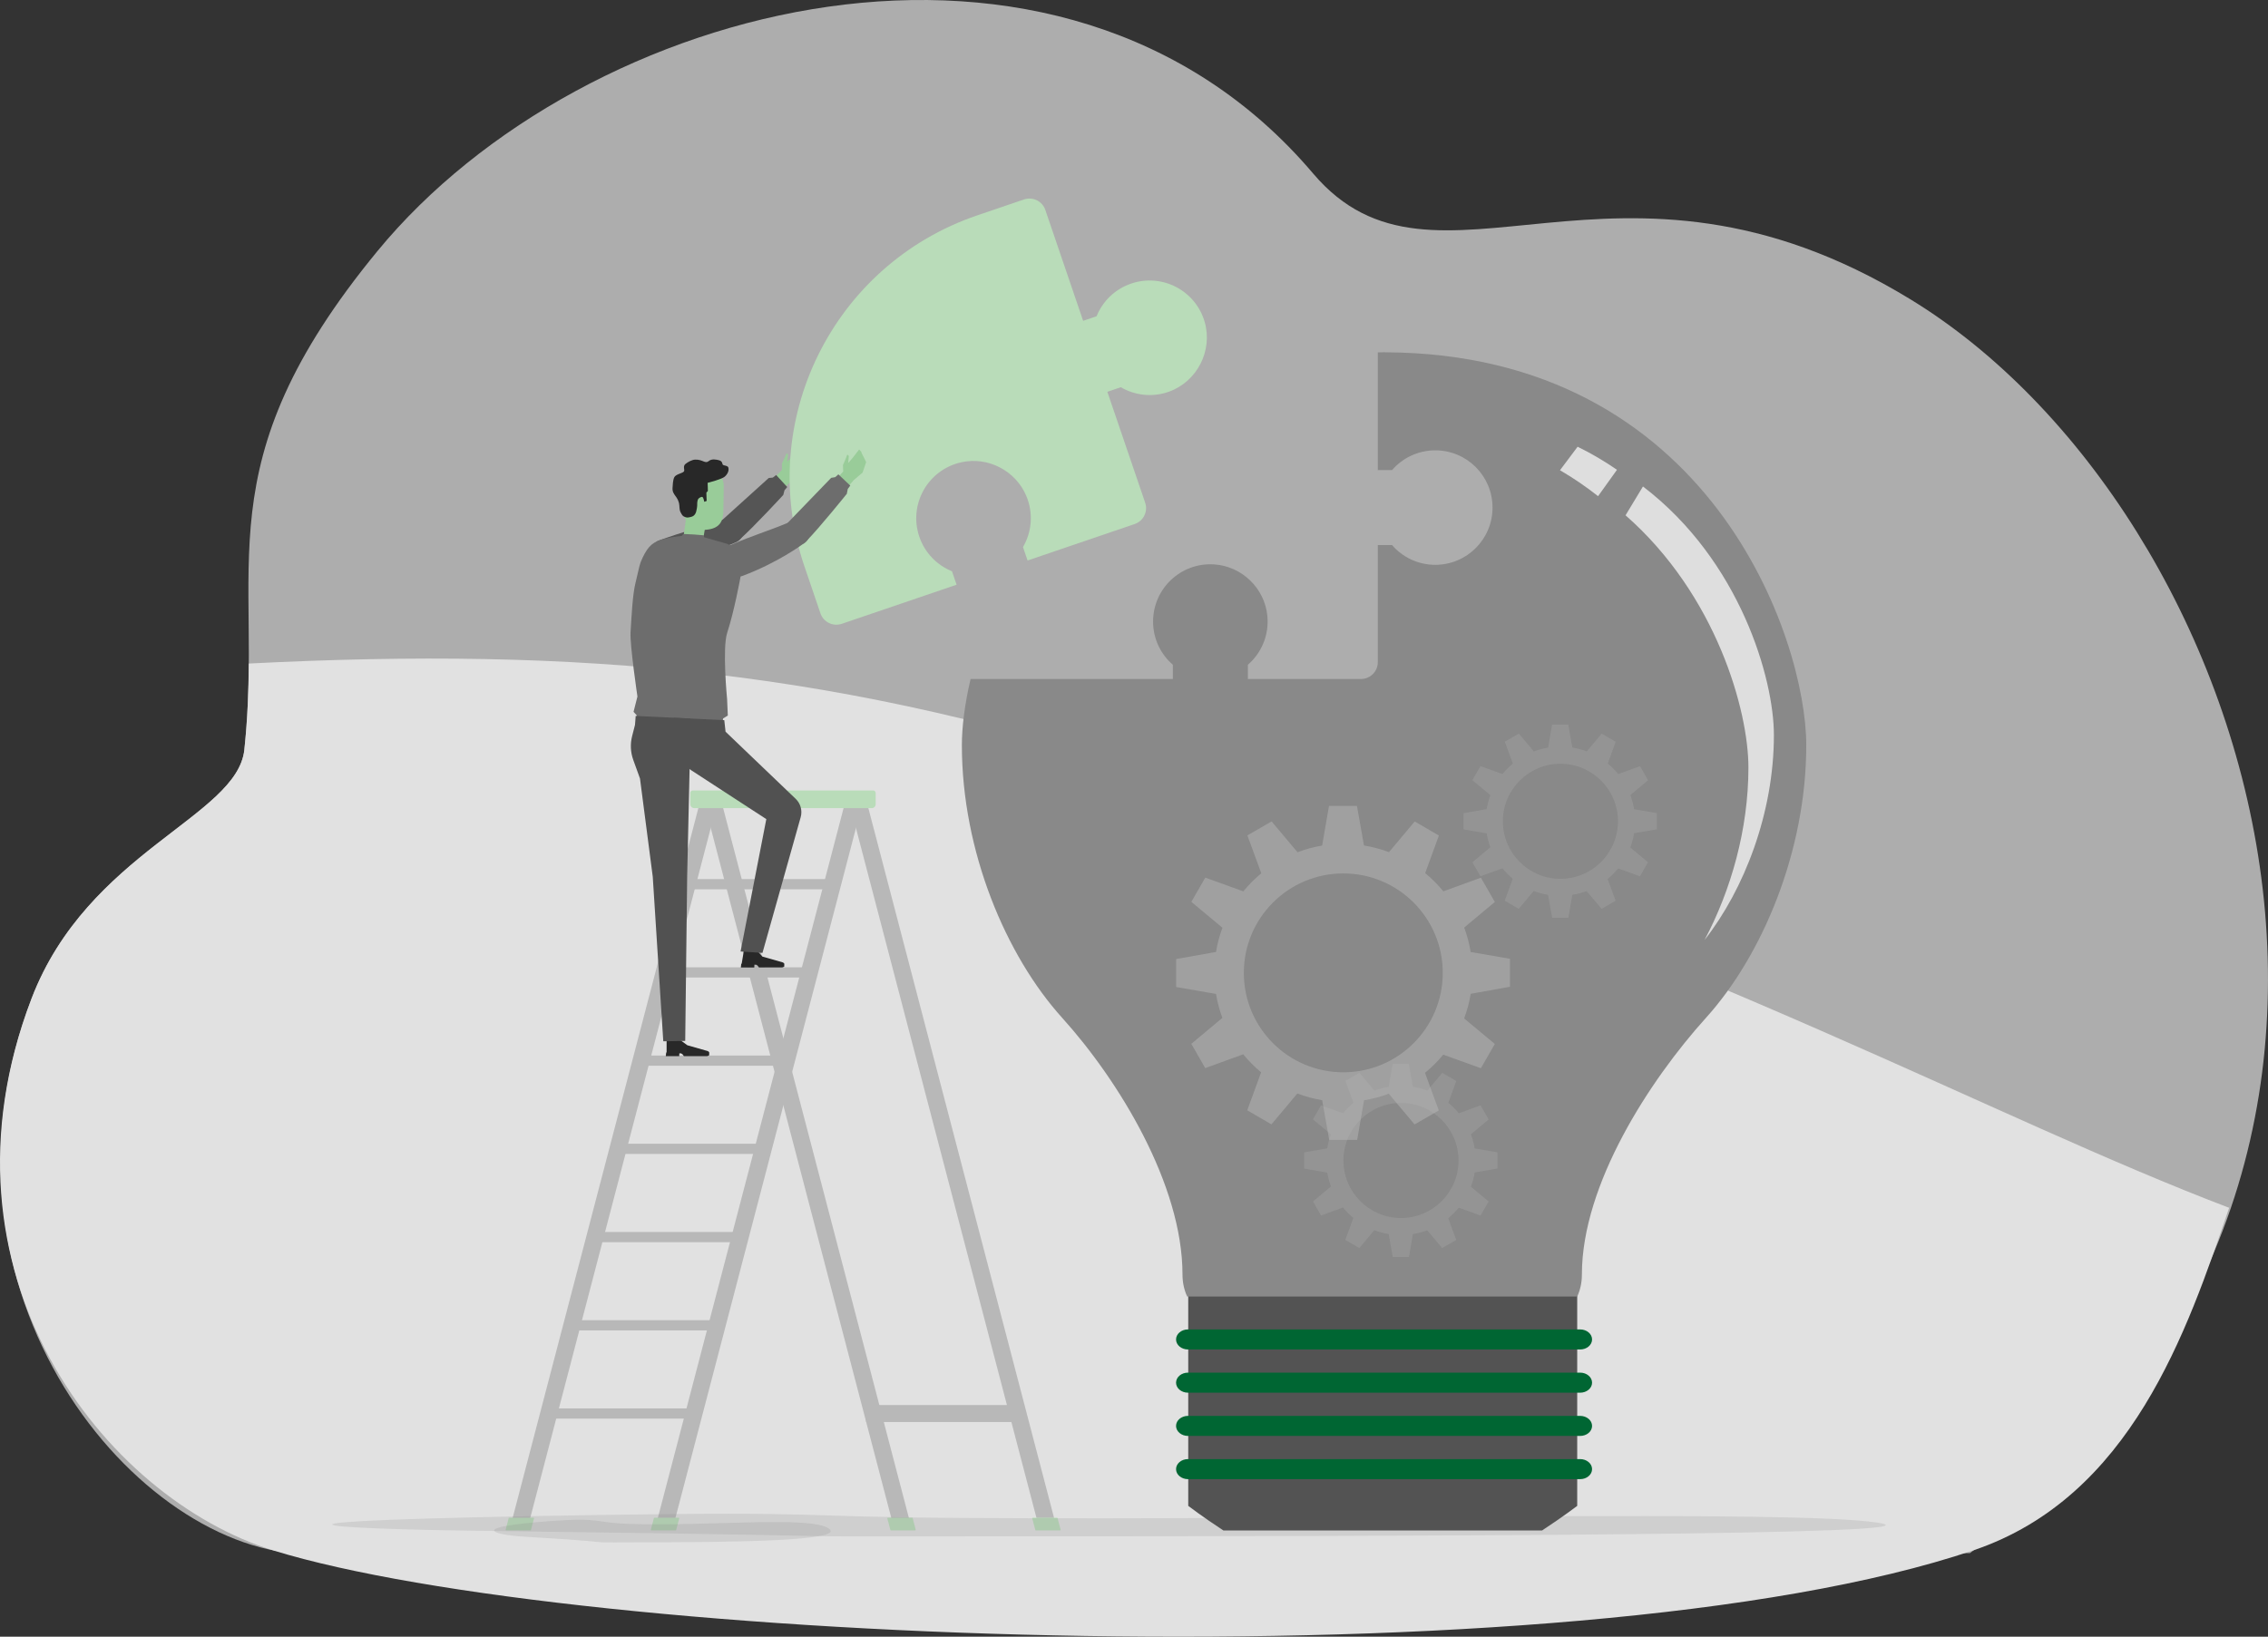
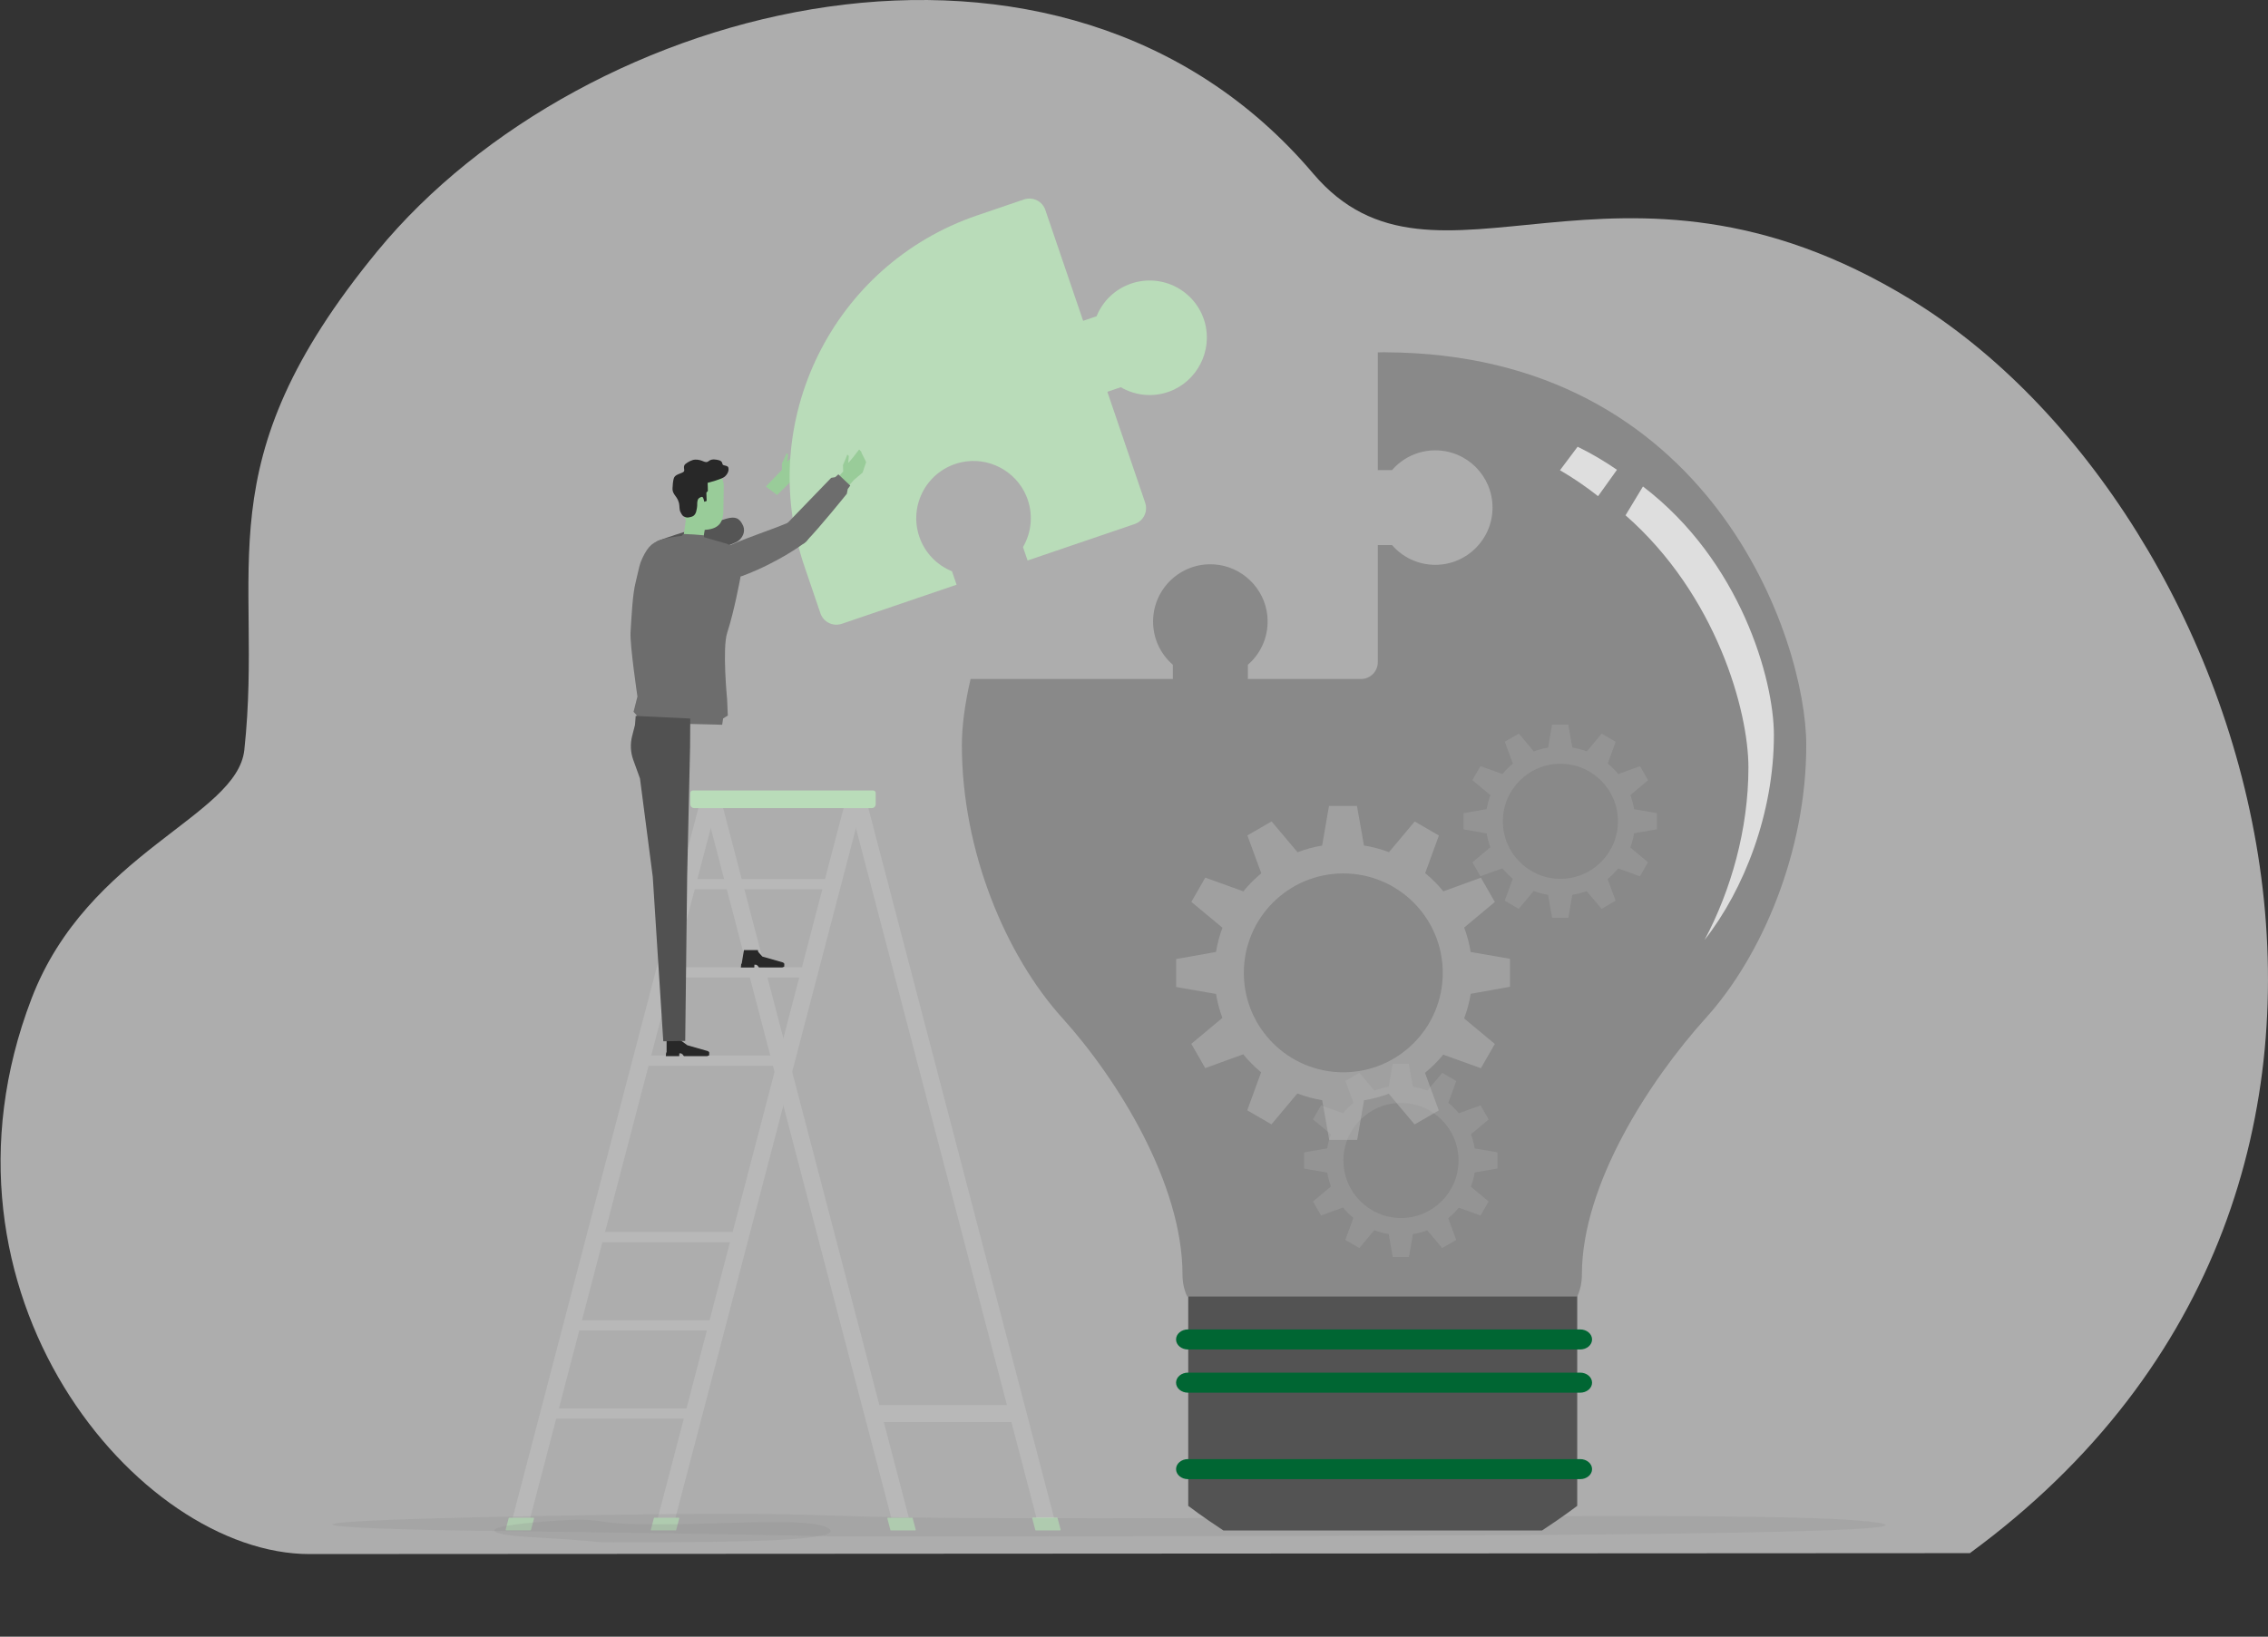
<svg xmlns="http://www.w3.org/2000/svg" id="uuid-b52fa249-c98a-4d23-b9de-527c037e2c8f" viewBox="0 0 737.18 532.15">
  <rect x="0" y="0" width="737.18" height="532.15" fill="#333333" stroke="none" />
  <defs>
    <style>.uuid-61a5bab8-aeb7-4b85-91ee-eee8b842a49d{fill:#063;}.uuid-49307a12-5a94-4be1-9db2-846cb6882a72,.uuid-06ed9322-bb13-4298-bdfa-10abb8d42c02{fill:#b8b8b8;}.uuid-60dadcb4-ca66-45d6-bea4-0c3015bb5d9b{fill:#b9dcb9;}.uuid-54c0fcb7-67df-4a4d-b021-17a48b3dacef,.uuid-0e483a46-e404-43c5-b449-46446b3af361{fill:#e1e1e1;}.uuid-6d158508-d2e0-412d-8889-a2b99c8fe5d8{fill:#535353;}.uuid-d90513b5-a6f6-48f0-a9fd-c57d877a3451{fill:#9c9;}.uuid-a055bd9f-2622-47ad-b444-66ae92afd0c9,.uuid-61fd7007-c9aa-4e38-bd3d-4d10d8f35c5e{fill:#898989;}.uuid-4bbb3cfe-6d4f-4858-9e54-6ca31711601d{fill:#6d6d6d;}.uuid-e96ae26a-121a-4f5f-bd3b-ce6649bef5fe{fill:#555;}.uuid-4b66bbfa-4632-49d8-9589-f5b1d3ce4a88{fill:#282828;}.uuid-d691852d-4a7e-4eb9-b83e-42c80152af73{fill:#515151;}.uuid-61fd7007-c9aa-4e38-bd3d-4d10d8f35c5e{opacity:.2;}.uuid-61fd7007-c9aa-4e38-bd3d-4d10d8f35c5e,.uuid-6bddd378-6467-4389-8e95-aedf5f03d2d5,.uuid-0e483a46-e404-43c5-b449-46446b3af361,.uuid-06ed9322-bb13-4298-bdfa-10abb8d42c02,.uuid-e4b1dc77-1f27-4ab3-898b-a48c9c2a2d4c{isolation:isolate;}.uuid-6bddd378-6467-4389-8e95-aedf5f03d2d5{fill:#fff;opacity:.72;}.uuid-0e483a46-e404-43c5-b449-46446b3af361{opacity:.7;}.uuid-06ed9322-bb13-4298-bdfa-10abb8d42c02,.uuid-e4b1dc77-1f27-4ab3-898b-a48c9c2a2d4c{opacity:.5;}.uuid-e4b1dc77-1f27-4ab3-898b-a48c9c2a2d4c{fill:#a0a0a0;}</style>
  </defs>
  <g id="uuid-de24dfdc-f34b-4164-8c74-6483f271f2eb">
    <g>
      <path class="uuid-0e483a46-e404-43c5-b449-46446b3af361" d="M10.28,324.6c18.29-47.67,66.8-59.03,69.14-80.81,6.4-59.47-14.05-92.45,43.26-162.15C189.85-.07,344.95-40.14,426.79,56.39c39.83,46.98,98.02-17.7,194.04,40.85,112.83,68.8,183.83,287.23,19.45,407.74l-539.69,.3c-55.69,0-127.07-84.86-90.31-180.68Z" />
-       <path class="uuid-54c0fcb7-67df-4a4d-b021-17a48b3dacef" d="M641.47,504.05c51.19-17.3,69.46-71.24,83.07-111.35-77.83-29.69-161.33-77.48-343.72-139.2-106.51-36.04-193.36-43.18-299.96-37.76-.06,8.8-.37,18.04-1.44,28.05-2.35,21.78-50.86,33.14-69.14,80.81-34.31,89.45,23.75,162.61,78.69,179.54,97.2,29.95,421.64,44.12,552.5-.09Z" />
    </g>
    <g>
      <g>
        <g>
          <polygon class="uuid-49307a12-5a94-4be1-9db2-846cb6882a72" points="281.03 258.09 275.3 258.09 337.29 495.05 343.01 495.05 281.03 258.09" />
          <polygon class="uuid-49307a12-5a94-4be1-9db2-846cb6882a72" points="233.83 258.09 228.11 258.09 290.1 495.05 295.82 495.05 233.83 258.09" />
          <g>
            <path class="uuid-60dadcb4-ca66-45d6-bea4-0c3015bb5d9b" d="M288.6,493.45h7.87c.08,0,.16,.06,.18,.14l.99,3.77c.03,.12-.06,.23-.18,.23h-7.87c-.08,0-.16-.06-.18-.14l-.99-3.77c-.03-.12,.06-.23,.18-.23Z" />
            <path class="uuid-60dadcb4-ca66-45d6-bea4-0c3015bb5d9b" d="M335.7,493.45h7.87c.08,0,.16,.06,.18,.14l.99,3.77c.03,.12-.06,.23-.18,.23h-7.87c-.08,0-.16-.06-.18-.14l-.99-3.77c-.03-.12,.06-.23,.18-.23Z" />
          </g>
        </g>
        <rect class="uuid-49307a12-5a94-4be1-9db2-846cb6882a72" x="281.52" y="456.82" width="47.59" height="5.53" />
      </g>
      <g>
        <g>
          <g>
            <rect class="uuid-49307a12-5a94-4be1-9db2-846cb6882a72" x="222.3" y="285.82" width="47.59" height="3.32" />
            <rect class="uuid-49307a12-5a94-4be1-9db2-846cb6882a72" x="215.16" y="314.5" width="47.59" height="3.32" />
            <rect class="uuid-49307a12-5a94-4be1-9db2-846cb6882a72" x="208.38" y="343.19" width="47.59" height="3.32" />
-             <rect class="uuid-49307a12-5a94-4be1-9db2-846cb6882a72" x="201.32" y="371.87" width="47.59" height="3.32" />
            <rect class="uuid-49307a12-5a94-4be1-9db2-846cb6882a72" x="194.93" y="400.56" width="47.59" height="3.32" />
            <rect class="uuid-49307a12-5a94-4be1-9db2-846cb6882a72" x="186.17" y="429.24" width="47.59" height="3.32" />
            <rect class="uuid-49307a12-5a94-4be1-9db2-846cb6882a72" x="178.85" y="457.92" width="47.59" height="3.32" />
          </g>
          <g>
            <g>
              <polygon class="uuid-49307a12-5a94-4be1-9db2-846cb6882a72" points="233.93 258.09 228.21 258.09 166.23 495.05 171.95 495.05 233.93 258.09" />
              <polygon class="uuid-49307a12-5a94-4be1-9db2-846cb6882a72" points="281.13 258.09 275.41 258.09 213.42 495.05 219.14 495.05 281.13 258.09" />
            </g>
            <path class="uuid-60dadcb4-ca66-45d6-bea4-0c3015bb5d9b" d="M283.35,262.75h-57.7c-.71,0-1.28-.57-1.28-1.28v-3.65c0-.45,.36-.81,.81-.81h58.64c.45,0,.81,.36,.81,.81v3.65c0,.71-.57,1.28-1.28,1.28Z" />
          </g>
        </g>
        <g>
          <path class="uuid-60dadcb4-ca66-45d6-bea4-0c3015bb5d9b" d="M173.39,493.45h-7.87c-.08,0-.16,.06-.18,.14l-.99,3.77c-.03,.12,.06,.23,.18,.23h7.87c.08,0,.16-.06,.18-.14l.99-3.77c.03-.12-.05-.23-.18-.23Z" />
          <path class="uuid-60dadcb4-ca66-45d6-bea4-0c3015bb5d9b" d="M220.59,493.45h-7.87c-.08,0-.16,.06-.18,.14l-.99,3.77c-.03,.12,.06,.23,.18,.23h7.87c.08,0,.16-.06,.18-.14l.99-3.77c.03-.12-.06-.23-.18-.23Z" />
        </g>
      </g>
    </g>
    <path class="uuid-61fd7007-c9aa-4e38-bd3d-4d10d8f35c5e" d="M332.06,499.51c123.07-.04,306.01-.29,278.01-4.48s-175.59-.73-296.82-1.49c-58.41-.37-41.35-2.18-120.53-.94-123.88,1.94-90.17,4.46-35.82,5.13,99.9,1.24,105.81,1.75,113.89,1.79,14.48,.06,13.37,0,61.27-.01Z" />
    <path class="uuid-61fd7007-c9aa-4e38-bd3d-4d10d8f35c5e" d="M209.16,501.46c26.66-.04,66.29-.29,60.22-4.48s-38.04-.73-64.3-1.49c-12.65-.37-8.96-2.18-26.11-.94-26.84,1.94-19.53,4.46-7.76,5.13,21.64,1.24,22.92,1.75,24.67,1.79,3.14,.06,2.9,0,13.28-.01Z" />
    <g>
      <g>
        <g>
          <path class="uuid-6d158508-d2e0-412d-8889-a2b99c8fe5d8" d="M512.65,413.55l-62.91-3.91h-.62l-62.9,3.91v76.06s4.49,3.45,11.42,7.99h103.59c6.93-4.54,11.42-7.99,11.42-7.99v-76.06Z" />
          <path class="uuid-61a5bab8-aeb7-4b85-91ee-eee8b842a49d" d="M517.48,435.5c0,1.8-1.73,3.26-3.87,3.26h-127.48c-2.14,0-3.87-1.46-3.87-3.26h0c0-1.8,1.74-3.26,3.87-3.26h127.47c2.14,0,3.88,1.46,3.88,3.26h0Z" />
          <path class="uuid-61a5bab8-aeb7-4b85-91ee-eee8b842a49d" d="M517.48,449.55c0,1.8-1.73,3.26-3.87,3.26h-127.48c-2.14,0-3.87-1.46-3.87-3.26h0c0-1.8,1.74-3.26,3.87-3.26h127.47c2.14,0,3.88,1.46,3.88,3.26h0Z" />
-           <path class="uuid-61a5bab8-aeb7-4b85-91ee-eee8b842a49d" d="M517.48,463.61c0,1.8-1.73,3.26-3.87,3.26h-127.48c-2.14,0-3.87-1.46-3.87-3.26h0c0-1.8,1.74-3.26,3.87-3.26h127.47c2.14,0,3.88,1.46,3.88,3.26h0Z" />
          <path class="uuid-61a5bab8-aeb7-4b85-91ee-eee8b842a49d" d="M517.48,477.66c0,1.8-1.73,3.26-3.87,3.26h-127.48c-2.14,0-3.87-1.46-3.87-3.26h0c0-1.8,1.74-3.26,3.87-3.26h127.47c2.14,0,3.88,1.46,3.88,3.26h0Z" />
        </g>
        <path class="uuid-a055bd9f-2622-47ad-b444-66ae92afd0c9" d="M450.2,114.54v-.02c-.11,0-.21,0-.33,0s-.21,0-.33,0v.02c-.58,0-1.14,.02-1.72,.03,0,.06,.01,.13,.01,.19v38.09h4.62c3.41-3.93,8.44-6.43,14.06-6.43,10.28,0,18.61,8.33,18.61,18.61s-8.33,18.61-18.61,18.61c-5.62,0-10.65-2.49-14.06-6.43h-4.62v38.09c0,3.02-2.45,5.46-5.46,5.46h-36.77v-4.62c4.36-3.79,6.95-9.57,6.33-15.93-.88-8.99-8.31-16.14-17.32-16.71-10.83-.68-19.82,7.9-19.82,18.58,0,5.62,2.49,10.65,6.43,14.06v4.62h-65.75c-1.95,8.33-2.83,15.74-2.83,21.51,0,34.55,14.34,68.45,32.6,88.66,18.25,20.21,39.11,54.11,39.11,83.45,0,2.67,.55,5.04,1.53,7.17h126.77c.98-2.13,1.52-4.5,1.52-7.17,0-29.33,22.08-63.24,40.33-83.45,18.26-20.21,32.6-54.11,32.6-88.66,0-34.45-31.17-127.34-136.9-127.73Z" />
      </g>
      <path class="uuid-e4b1dc77-1f27-4ab3-898b-a48c9c2a2d4c" d="M486.72,379.93v-5.26l-7.4-1.28c-.26-1.59-.67-3.13-1.22-4.6l5.76-4.82-2.62-4.57-7.07,2.57c-1.02-1.25-2.17-2.4-3.42-3.43l2.58-7.07-4.55-2.64-4.84,5.77c-1.5-.57-3.08-.99-4.7-1.25l-1.32-7.44h-5.26l-1.29,7.45c-1.6,.27-3.15,.69-4.63,1.25l-4.88-5.8-4.56,2.63,2.62,7.13c-1.23,1.02-2.37,2.16-3.38,3.4l-7.16-2.58-2.62,4.56,5.85,4.86c-.54,1.46-.95,2.98-1.21,4.55l-7.5,1.33v5.26l7.51,1.3c.26,1.56,.66,3.07,1.2,4.51l-5.84,4.88,2.61,4.56,7.15-2.6c1.01,1.24,2.13,2.37,3.36,3.39l-2.61,7.15,4.55,2.64,4.87-5.81c1.49,.57,3.05,1,4.67,1.26l1.33,7.46h5.26l1.29-7.45c1.61-.26,3.16-.68,4.65-1.23l4.86,5.77,4.56-2.63-2.6-7.07c1.25-1.02,2.4-2.17,3.43-3.43l7.08,2.55,2.62-4.56-5.77-4.8c.56-1.48,.98-3.03,1.24-4.64l7.4-1.27Zm-31.35,16.09c-10.33,0-18.71-8.38-18.71-18.71s8.38-18.71,18.71-18.71,18.71,8.38,18.71,18.71-8.38,18.71-18.71,18.71Z" />
      <path class="uuid-e4b1dc77-1f27-4ab3-898b-a48c9c2a2d4c" d="M538.54,269.64v-5.26l-7.4-1.28c-.26-1.59-.67-3.13-1.22-4.6l5.76-4.82-2.62-4.57-7.07,2.57c-1.02-1.25-2.17-2.4-3.42-3.43l2.58-7.07-4.55-2.64-4.84,5.77c-1.5-.57-3.08-.99-4.7-1.25l-1.32-7.44h-5.26l-1.29,7.45c-1.6,.27-3.15,.69-4.63,1.25l-4.88-5.8-4.56,2.63,2.62,7.13c-1.23,1.02-2.37,2.16-3.38,3.4l-7.16-2.58-2.62,4.56,5.85,4.86c-.54,1.46-.95,2.98-1.21,4.55l-7.5,1.33v5.26l7.5,1.3c.26,1.56,.66,3.07,1.2,4.51l-5.84,4.88,2.61,4.56,7.15-2.6c1.01,1.24,2.13,2.37,3.36,3.39l-2.61,7.15,4.55,2.64,4.87-5.81c1.49,.57,3.05,1,4.67,1.26l1.33,7.46h5.26l1.29-7.45c1.61-.26,3.16-.68,4.65-1.23l4.86,5.77,4.56-2.63-2.6-7.07c1.25-1.02,2.4-2.17,3.43-3.43l7.08,2.55,2.62-4.56-5.77-4.8c.56-1.48,.98-3.03,1.24-4.64l7.41-1.27Zm-31.35,16.1c-10.33,0-18.71-8.38-18.71-18.71s8.38-18.71,18.71-18.71,18.71,8.38,18.71,18.71c-.01,10.33-8.38,18.71-18.71,18.71Z" />
      <path class="uuid-06ed9322-bb13-4298-bdfa-10abb8d42c02" d="M490.8,320.83v-9.09l-12.78-2.21c-.45-2.75-1.16-5.41-2.11-7.95l9.96-8.32-4.52-7.89-12.21,4.44c-1.77-2.17-3.75-4.16-5.91-5.93l4.46-12.22-7.86-4.57-8.36,9.98c-2.6-.98-5.32-1.71-8.13-2.17l-2.28-12.85h-9.09l-2.23,12.88c-2.77,.46-5.44,1.19-8,2.16l-8.43-10.02-7.87,4.55,4.53,12.32c-2.13,1.76-4.09,3.73-5.84,5.87l-12.37-4.46-4.53,7.88,10.11,8.41c-.94,2.52-1.65,5.15-2.09,7.87l-12.97,2.31v9.09l12.97,2.25c.44,2.69,1.14,5.3,2.07,7.79l-10.1,8.44,4.52,7.89,12.36-4.49c1.74,2.14,3.69,4.1,5.81,5.86l-4.51,12.35,7.86,4.57,8.42-10.04c2.58,.98,5.28,1.72,8.07,2.18l2.29,12.9h9.09l2.23-12.87c2.78-.45,5.46-1.17,8.03-2.13l8.4,9.98,7.87-4.55-4.49-12.22c2.17-1.77,4.15-3.76,5.93-5.92l12.24,4.41,4.53-7.88-9.98-8.3c.97-2.56,1.69-5.24,2.14-8.01l12.77-2.29Zm-54.18,27.81c-17.85,0-32.33-14.47-32.33-32.33s14.47-32.33,32.33-32.33,32.33,14.47,32.33,32.33c0,17.86-14.47,32.33-32.33,32.33Z" />
      <g>
        <path class="uuid-6bddd378-6467-4389-8e95-aedf5f03d2d5" d="M512.78,145.25l-5.73,7.64c4.44,2.57,8.54,5.41,12.38,8.43l6.14-8.57c-3.97-2.74-8.21-5.27-12.79-7.5Z" />
        <path class="uuid-6bddd378-6467-4389-8e95-aedf5f03d2d5" d="M576.58,238.98c0-18.18-10.89-56.65-42.56-80.81l-5.66,9.37c29.59,25.95,39.94,63.63,39.94,81.98,0,20.13-5.69,39.99-14.25,56.08,12.87-16.4,22.53-41.28,22.53-66.62Z" />
      </g>
    </g>
    <g>
      <g>
        <polygon class="uuid-d90513b5-a6f6-48f0-a9fd-c57d877a3451" points="256.15 147.78 256.03 148.88 255.86 150.03 256.16 149.8 257.49 148.33 259.57 145.83 260.26 146.59 260.35 146.97 261.71 149.98 260.43 153.37 258.29 155.36 252.59 160.93 248.92 158.18 254.15 152.78 254.15 150.69 255 148.89 255.68 147.33 256.15 147.78" />
        <g>
          <path class="uuid-e96ae26a-121a-4f5f-bd3b-ce6649bef5fe" d="M212.37,181.5c-.24-.58-.65-4.88,1.7-5.74,7.75-2.82,13.63-4.31,20.94-6.78,3.16-1.07,4.81-1.02,6.09,1.11l.19,.36c1.28,2.14,.17,4.83-2.19,5.9,0,0-8.58,3.85-20.32,7.35-2.94,.89-5.43,.17-6.41-2.2Z" />
-           <path class="uuid-e96ae26a-121a-4f5f-bd3b-ce6649bef5fe" d="M234.26,169.52c5.39-4.87,15.61-14.11,15.61-14.11l1.33-.13,1.08-.84,3.6,3.91-.89,1.05-.4,1.53s-9.49,10.31-14.21,14.51c-2.04,1.82-5.26,.85-6.38-.61-.89-1.15-1.3-3.91,.26-5.31Z" />
        </g>
      </g>
      <path class="uuid-60dadcb4-ca66-45d6-bea4-0c3015bb5d9b" d="M273.62,202.82l37.3-12.71-1.49-4.37c-4.82-1.96-8.81-5.92-10.62-11.24-3.54-10.39,2.63-21.75,13.66-24.2,8.64-1.92,17.59,2.7,21.07,10.84,2.44,5.71,1.82,11.85-1.03,16.73l1.49,4.37,34.81-11.86c2.86-.97,4.38-4.08,3.41-6.94l-12.29-36.05,4.37-1.49c4.57,2.66,10.24,3.38,15.62,1.46,9.13-3.25,14.31-13.26,11.67-22.59-2.93-10.34-13.88-15.99-23.92-12.57-5.32,1.81-9.28,5.79-11.24,10.62l-4.37,1.49-12.29-36.05c-.97-2.86-4.08-4.38-6.94-3.41l-15.21,5.18c-47.03,16.03-72.16,67.14-56.13,114.17l5.18,15.21c.98,2.86,4.09,4.38,6.95,3.41Z" />
      <g>
        <g>
          <g>
            <polygon class="uuid-d90513b5-a6f6-48f0-a9fd-c57d877a3451" points="223.06 168.03 229.68 168.65 228.23 177.19 221.9 176.4 223.06 168.03" />
            <path class="uuid-d90513b5-a6f6-48f0-a9fd-c57d877a3451" d="M235.13,165.3c.07,4.09-.94,6.96-6.87,7-3.49,.03-6.37-3.2-6.44-7.28-.01-.58-.46-8.01-.36-8.55l2.64-2.24,5.16-1.51,4.18,1.11c.03,.15,1.86,1.59,1.81,4.18-.05,2.39-.13,6.88-.12,7.29Z" />
          </g>
          <path class="uuid-4b66bbfa-4632-49d8-9589-f5b1d3ce4a88" d="M224.29,168.14c-.97,.21-1.19,.18-2.09-.25-.43-.21-.9-1.12-1.1-1.56-.24-.52-.29-1.99-.29-1.99-.27-3.01-2.37-3.29-2.21-5.69,.05-.73,.1-2.53,.55-3.45,.53-1.08,2.67-1.27,3.16-1.93,.36-.48-.48-1.65,.51-2.44,.77-.62,2.07-1.34,3.11-1.39,2.51-.11,3.25,1.48,4.47,.45,.97-.83,2.59-.44,3.3-.25,1.23,.33,1.03,1.26,1.23,1.45,.37,.35,1.64,.24,1.82,.96,.25,1-.26,2.12-1.2,2.93-.95,.82-4.88,1.83-5.55,2.01,.06,.63,.04,1.62,.08,2.59,.01,.19-.49,.45-.48,.64,.06,1.15,.03,2.11,.09,2.65l-.78,.28s-.23-1.41-.62-1.57c-.34-.14-1.1,.33-1.32,.62-.29,.37-.38,1.36-.35,1.83,.03,.49-.18,1.85-.34,2.33-.42,1.33-1.15,1.6-1.99,1.78Z" />
        </g>
        <path class="uuid-4bbb3cfe-6d4f-4858-9e54-6ca31711601d" d="M228.85,174.67l7.62,2.19c5.7,2.59,4.8,7.59,4.14,11.16,0,0-1.95,10.69-4.24,17.7-1.65,5.06-.04,21.53-.04,21.53l.24,5.39-1.53,.95-.31,2.05-27.84-.68,.08-2.37-1.04-1.15,1.26-4.98s-2.48-16.78-2.24-20.81c.36-5.85,.67-12.26,1.59-16.04,1.37-5.69,1.26-6.01,2.28-8.18,1.96-4.14,3.52-5.35,7.42-6.32,2.07-.52,5.38-.87,5.38-.87l.47-.63,3.51,.17,3.19,.27,.06,.62Z" />
        <g>
          <polygon class="uuid-d90513b5-a6f6-48f0-a9fd-c57d877a3451" points="275.89 148.23 275.81 149.33 275.68 150.48 275.97 150.24 277.25 148.73 279.24 146.15 279.95 146.89 280.05 147.27 281.53 150.23 280.37 153.66 277.55 156.05 272.79 161.49 269.04 158.88 274.07 153.3 273.99 151.21 274.78 149.38 275.41 147.8 275.89 148.23" />
          <g>
            <path class="uuid-4bbb3cfe-6d4f-4858-9e54-6ca31711601d" d="M235.86,184.38c-.39-.49-2.55-5.36,1.54-7.14,7.57-3.28,11.74-4.37,18.87-7.33,3.08-1.28,4.73-1.35,6.15,.7l.21,.34c1.42,2.05,.5,4.81-1.78,6.03,0,0-7.99,5.95-19.46,10.25-2.88,1.09-4.73-1.84-5.53-2.85Z" />
            <path class="uuid-4bbb3cfe-6d4f-4858-9e54-6ca31711601d" d="M255.54,170.5c5.05-5.22,14.62-15.14,14.62-15.14l1.32-.22,1.02-.91,3.86,3.65-.81,1.1-.3,1.56s-8.77,10.93-13.2,15.44c-1.92,1.95-5.19,1.21-6.41-.18-.95-1.08-1.55-3.8-.1-5.3Z" />
          </g>
        </g>
      </g>
      <g>
        <g>
          <path class="uuid-4b66bbfa-4632-49d8-9589-f5b1d3ce4a88" d="M220.99,342.48h-.18l-.04,.91h-4.36l.12-1.21h.14v-4.45h4.54l.1,.58,2.09,1.53,6.62,1.89s.52,.23,.51,.51l-.02,.52v.32s-.09,.14-.63,.3h-7.59l-.46-.61-.45-.28h-.39Z" />
          <path class="uuid-4b66bbfa-4632-49d8-9589-f5b1d3ce4a88" d="M245.39,313.65h-.18l-.04,.91h-4.36l.12-1.21h.14l.74-4.45h4.53l.1,.58,1.36,1.53,6.62,1.89s.52,.23,.51,.51l-.02,.52v.32s-.09,.14-.63,.3h-7.59l-.46-.61-.45-.28h-.39Z" />
        </g>
        <g>
-           <path class="uuid-d691852d-4a7e-4eb9-b83e-42c80152af73" d="M219,233.37l16.42,.78,.41,3.75,22.79,21.82c1.61,1.54,2.23,3.84,1.63,5.98l-12.42,44.12-7.12-.46,8.37-43.04-24.47-15.93c-3.94-2.99-5.99-4.36-5.85-8.99l.24-8.03Z" />
          <path class="uuid-d691852d-4a7e-4eb9-b83e-42c80152af73" d="M206.62,232.78l17.74,.84-.06,9.29-.94,41.73-.64,53.8-7.13,.12-3.42-53.5-4.15-31.94-2.19-6.06c-.89-2.48-1.02-5.16-.37-7.71l.94-3.68,.22-2.89Z" />
        </g>
      </g>
    </g>
  </g>
</svg>